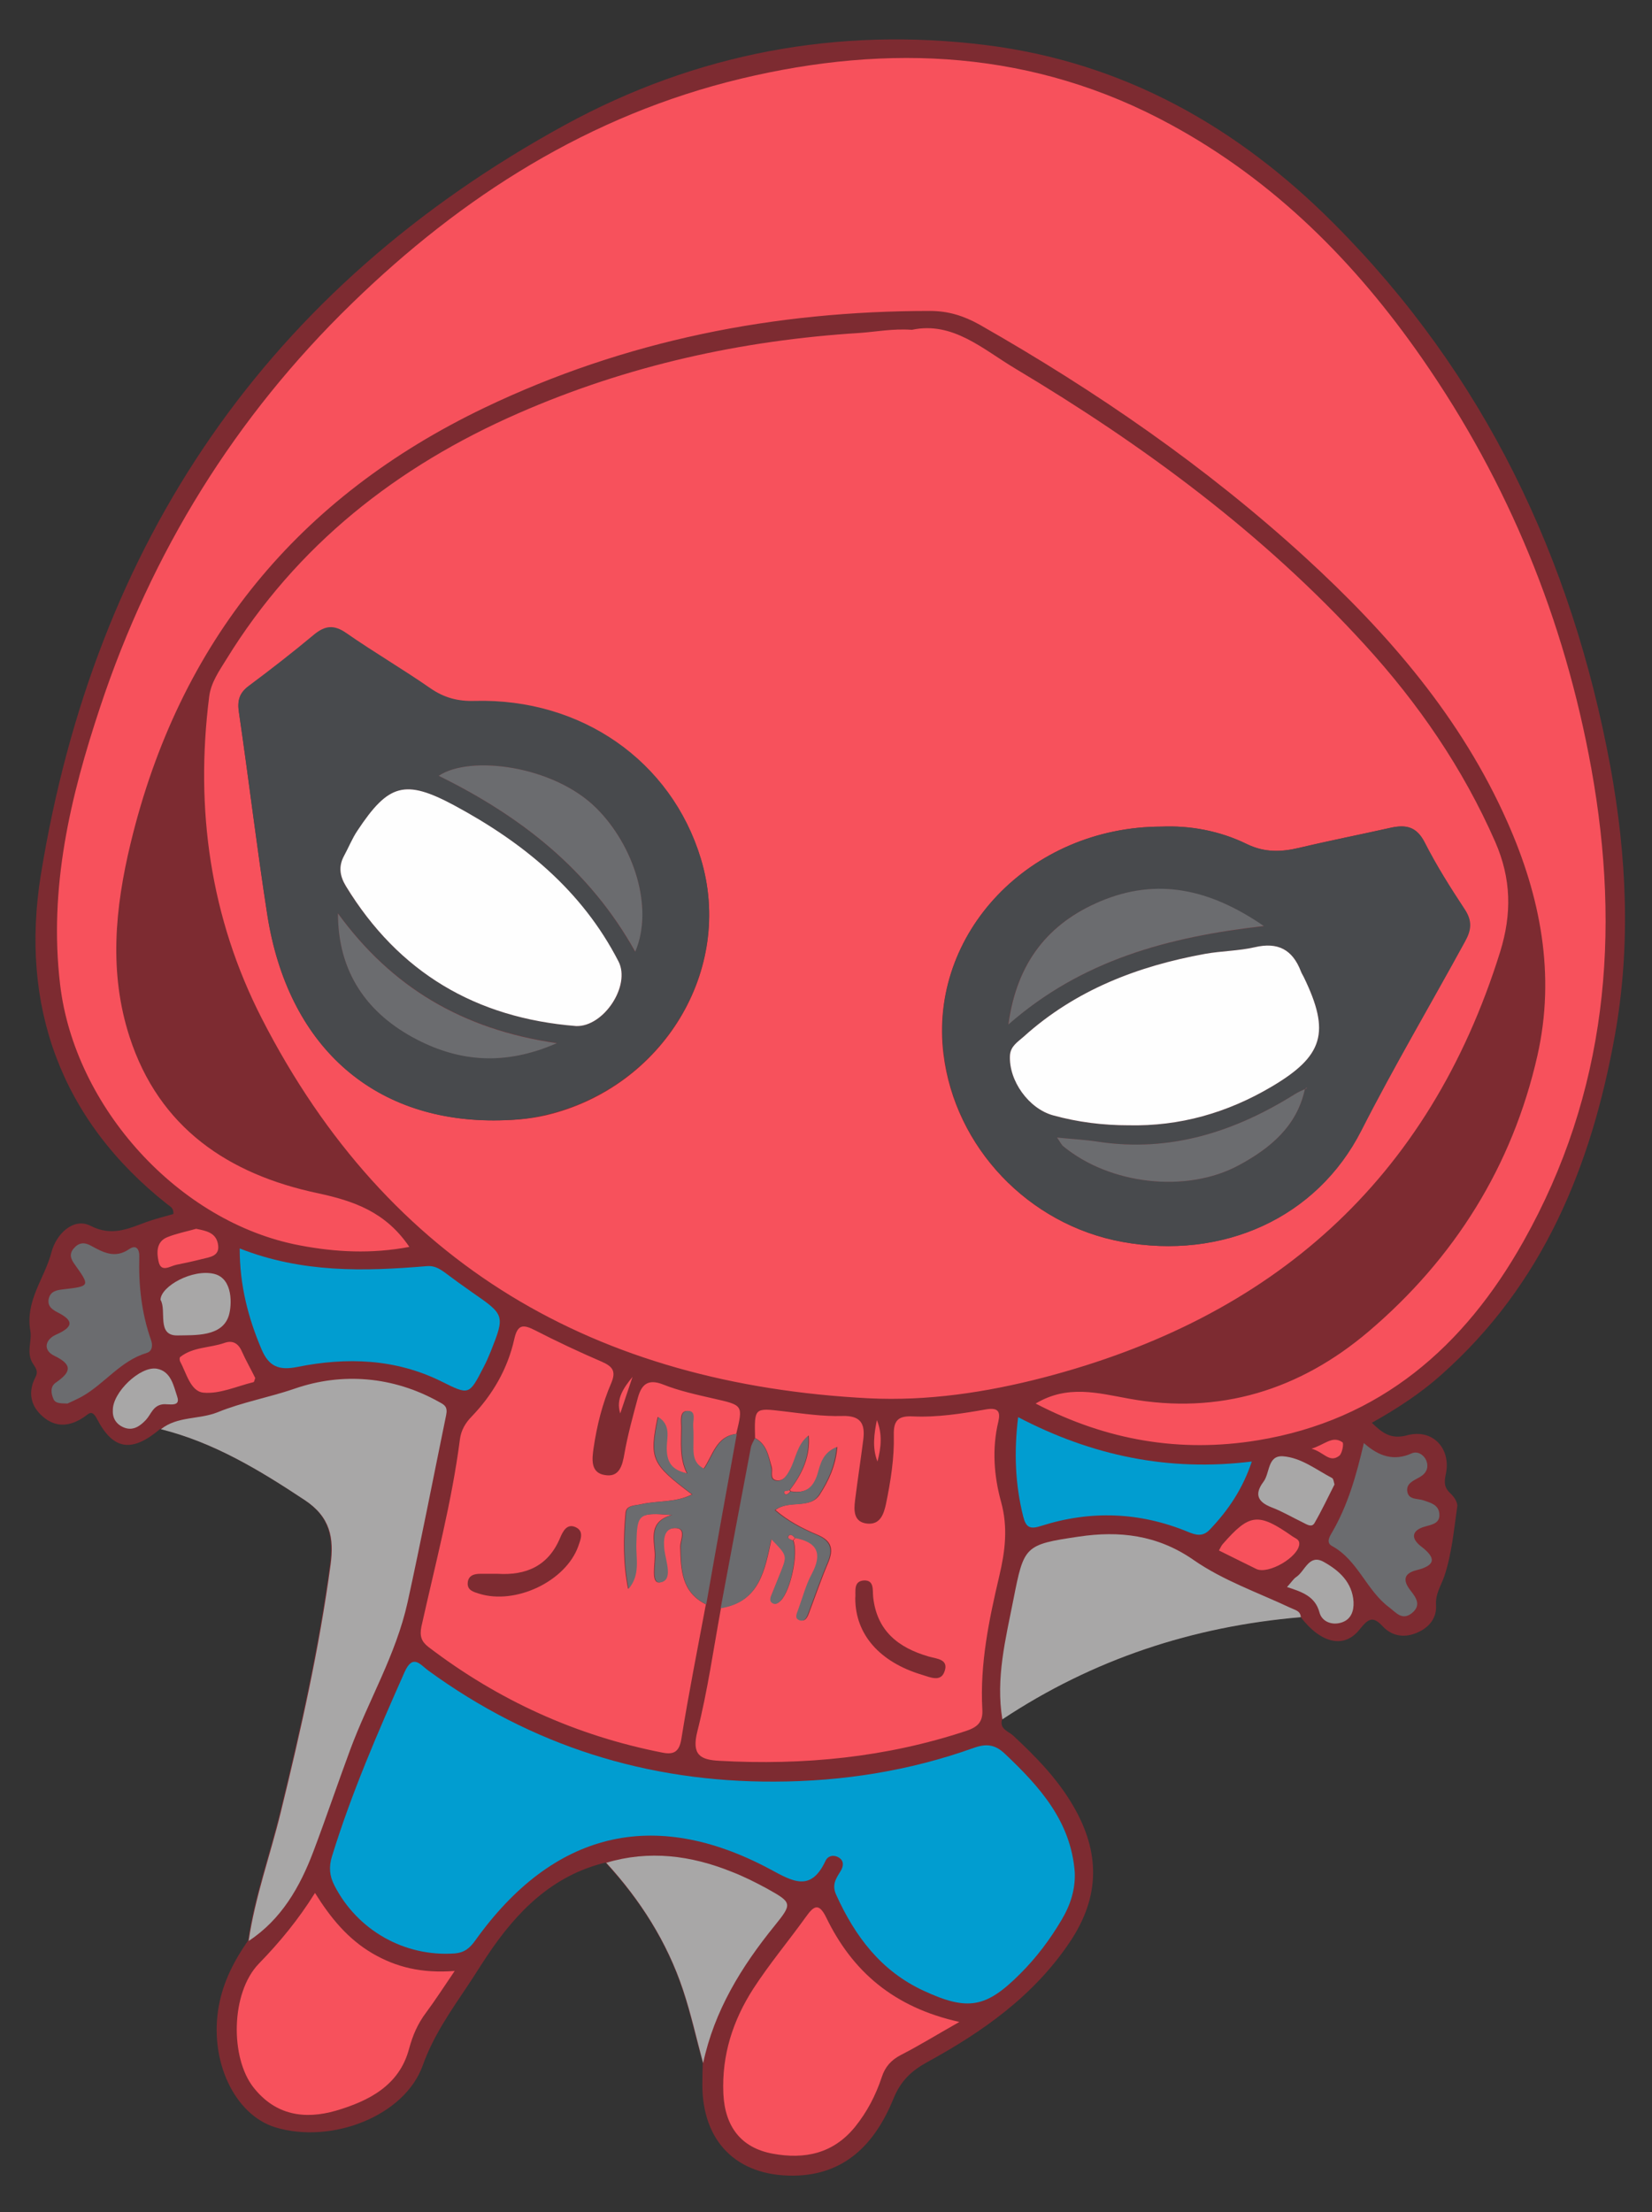
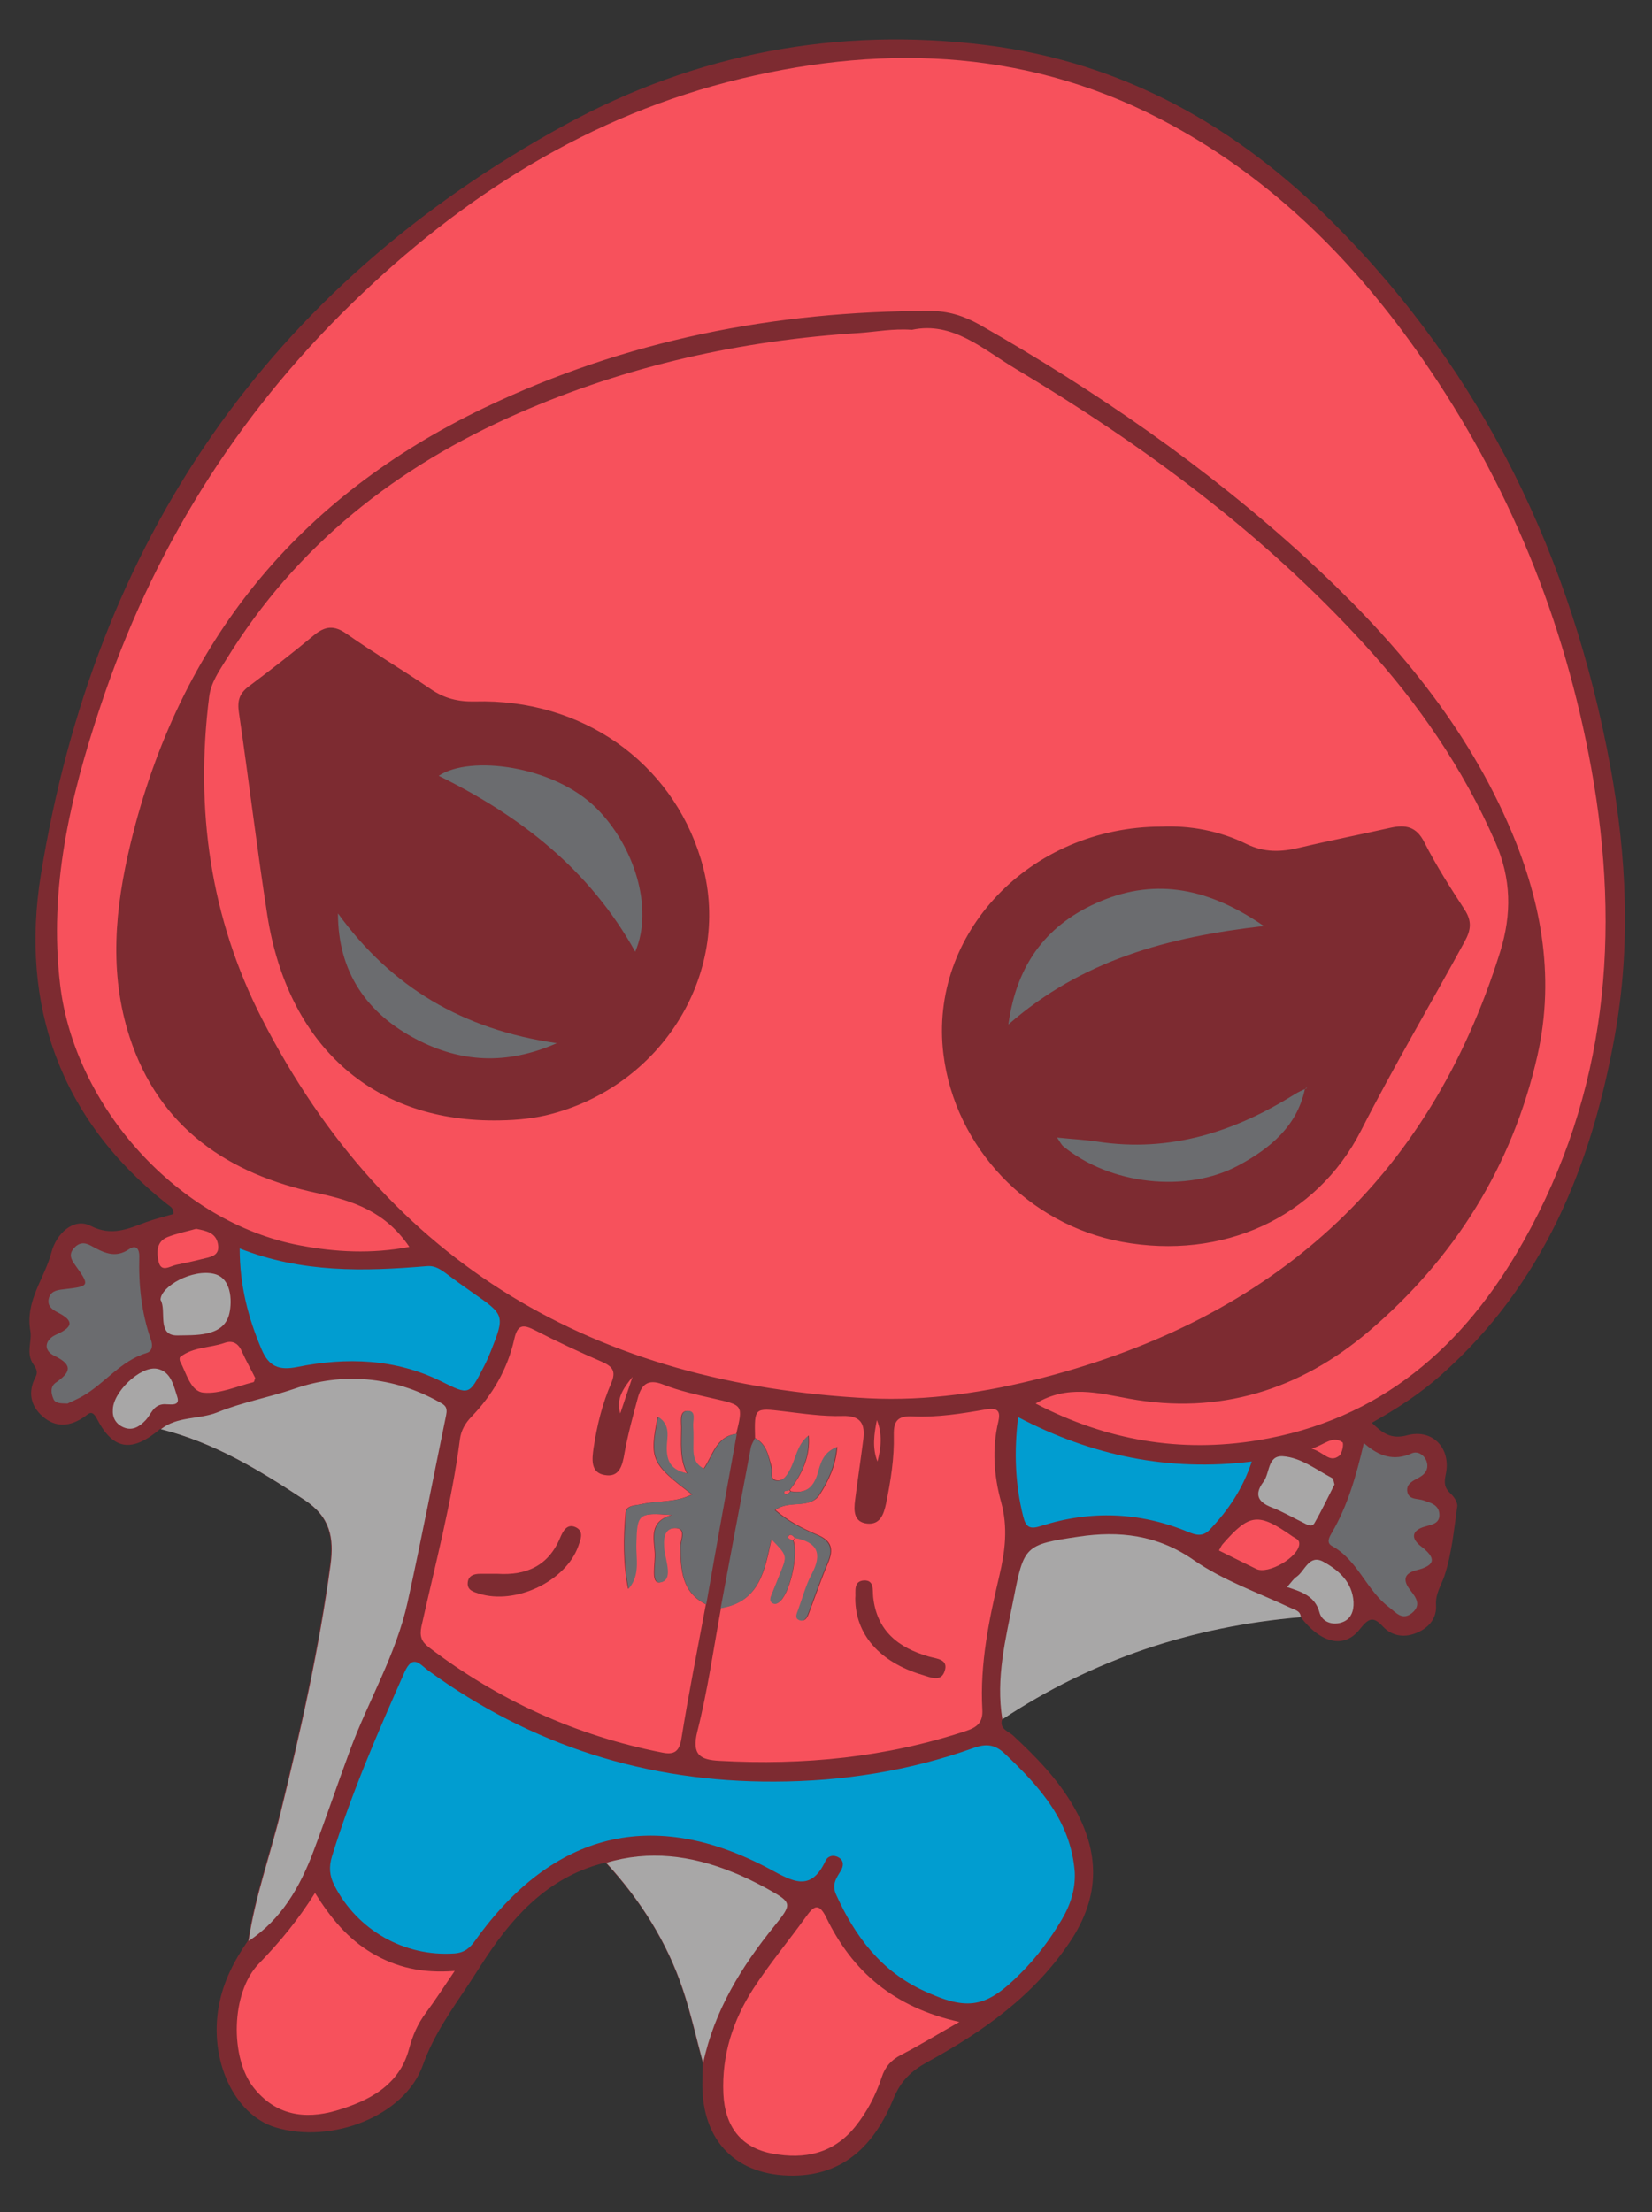
<svg xmlns="http://www.w3.org/2000/svg" version="1.1" id="Layer_1" x="0px" y="0px" viewBox="0 0 849.1 1136.8" style="enable-background:new 0 0 849.1 1136.8;" xml:space="preserve">
  <rect x="0" y="0" width="849.1" height="1136.8" fill="#333333" stroke="none" />
  <style type="text/css">
	.st0{fill:#7D2B31;}
	.st1{fill:#F7515C;}
	.st2{fill:#484A4D;}
	.st3{fill:#019DD0;}
	.st4{fill:#6B6C6F;}
	.st5{fill:#A8A7A7;}
	.st6{fill:#FEFEFE;}
</style>
  <g>
    <path class="st0" d="M830,532.2c-12.1,67.2-36.9,128-89.4,174.5c-10.7,9.5-22.5,17.2-35.5,24.5c5.3,5.1,9.7,8.7,18.2,6.4   c13.1-3.5,22.7,6.8,19.8,20.1c-0.9,4.2-0.8,6.8,2.4,9.8c1.8,1.6,3.8,4.6,3.5,6.7c-1.7,12-2.8,24.3-6.6,35.7c-1.7,5-4.7,9.2-4.3,15   c0.4,6.6-3.5,11.4-9.4,14c-6.3,2.9-12.9,2.2-17.7-2.8c-5.2-5.6-7.4-4.7-12.1,1.2c-8,10.2-20,7.3-30.4-6.3   c-55.5,4.7-106.8,21.6-153.4,52.5c-1.6,5.1,3.2,6.2,5.6,8.4c11.8,11,23,22.4,31.1,36.5c13.6,23.5,13.7,46.2-1.7,69.3   c-18.6,27.9-44.9,46.4-73.6,62.1c-8.2,4.5-13.6,9.7-17.3,18.8c-9.3,22.8-24.7,39.3-51.5,39.5c-29.2,0.2-46.7-17.7-46.7-46.7   c0-3.7,0.1-7.5,0.2-11.2l0,0c-3.4-12.5-6.2-25.3-10.3-37.6c-8.2-24.7-22-46.3-39.7-65.4c-27.5,6.7-45.7,25.3-60.8,47.9   c-3.3,4.9-6.4,10-9.7,14.9c-8.8,13.2-17.8,25.8-23.4,41.4c-9.3,26.1-46.9,40.6-75.7,31.9c-21.3-6.5-34.3-34.7-29.1-62.6   c2.3-12.4,7.9-23.2,15-33.4c3.3-22.6,11.1-44,16.5-66.1c10.3-42,19.8-84.2,25.6-127.1c1.9-13.9-0.1-24.7-13.3-33.4   c-23.2-15.4-46.7-29.5-73.9-36.4c-14.5,12.3-24.2,11.1-32.6-5.2c-2.6-4.9-4.2-2.5-6.4-1C36.3,733,28.9,734,22,728   c-6.4-5.5-7.7-12.7-3.8-20.2c1.6-3.1,0.2-4.7-1.2-6.9c-3.7-5.5-0.5-11.7-1.4-16.9c-2.7-15.7,7.3-26.9,10.8-40.3   c2.5-9.7,11.5-18.2,20.2-13.7c10.8,5.5,19.2,1.5,28.4-1.9c4.7-1.7,9.6-2.9,14.1-4.2c0.3-3.1-1.7-3.9-3.1-5   c-55.2-43.6-75.8-102.5-65-169.4c27.8-171,116.3-301.6,269.4-385.3c67.2-36.7,140.1-50.6,216.6-41c70.6,8.9,129.1,42,178.6,91.7   c77.4,77.6,122.3,172.1,142.1,279C836.1,439.8,838.3,486,830,532.2z" />
    <path class="st1" d="M468.7,169.5c21-4.5,36.5,10,53.1,19.9c66,39.4,127.5,84.8,179.6,141.9c27.6,30.2,50.5,63.5,67.1,101.3   c8.4,19.2,8.5,37.2,2.6,56.4c-36.7,117.8-117.2,188.4-235,219c-29.4,7.6-59.4,12.1-89.6,10.6c-140-7.2-247-68.4-311.9-195.1   c-26.5-51.7-34.4-107.6-27.1-165.4c0.9-7.3,5.1-13.2,8.8-19.2c36.1-58.7,87.7-99.2,150.1-126.5c55.9-24.5,114.6-37.5,175.5-41.3   C450.4,170.5,458.9,168.8,468.7,169.5z M253.8,575.8c9,0,17.9-0.6,26.7-2.6c60.3-14.2,97.1-74.9,79.7-131.8   c-15.2-50-61.3-82.4-116.1-80.9c-8.7,0.2-15.8-1.6-22.9-6.5c-14.2-9.7-29-18.4-43.1-28.3c-6.4-4.5-11-4-16.8,0.8   c-10.9,9.1-22.2,17.8-33.5,26.3c-4.8,3.6-5.9,7.4-5,13.4c5.1,34.7,9.2,69.5,14.6,104.2C147.9,537,191.1,575.8,253.8,575.8z    M597.1,424.8c-67.9,0.1-119.8,55.1-112.2,116.9c5.9,48,43.6,87.6,91.7,96.5c51.7,9.5,100-12.2,122.9-57.1   c16.8-33,35.6-64.7,53.3-97.2c3.3-6,3.8-10.5,0-16.4c-7.3-11.2-14.6-22.6-20.7-34.6c-4.1-8.2-9.7-9.2-17.4-7.5   c-15.6,3.5-31.4,6.6-47,10.3c-9.3,2.2-17.8,2.5-26.9-1.9C626.7,426.8,611.2,424.2,597.1,424.8z M163.3,613.2   c-45.8-9.7-81.5-33.5-96.7-80.3c-10.7-33-7.5-66.2,0.5-99.4c25-103.7,86.2-178.1,182-224c72.3-34.6,148.9-49.7,228.9-49.7   c9.4,0,17.3,2.5,25.4,7c59.9,34.1,116.4,73,167.4,119.6c42.8,39.2,80.3,82.5,104,136.1c17,38.3,24.8,78.4,15.4,120   c-12.9,56.9-42.7,104.3-86.8,141.8c-35.2,29.9-76.6,43-123.1,34.5c-16-2.9-31.6-7.3-48,2.5c36.5,19,74.4,25.4,114.1,18.9   c63-10.3,106.2-48.1,136.6-102.2c43-76.4,50.2-158.3,34.9-243.1c-13.8-76.4-42.6-146.8-86.9-210.6C696.7,134.9,655.1,93,601.7,64   C531.5,25.8,457.1,22.2,381,40.4c-78,18.7-143.4,60.3-200.3,115.7c-60,58.3-102.8,127.7-129.2,207.2C36.1,409.6,25,456.3,30.9,506   c7.4,62.8,60.8,122.2,123.1,134c18.3,3.5,36.9,4.5,56.4,0.8C198.2,622.8,181.9,617.2,163.3,613.2z M362.8,824.5   c-4.3,23.1-8.9,46.1-12.6,69.2c-1.1,6.8-4.1,8.1-9.7,7c-44.4-8.7-84.4-26.9-120.3-54.3c-3.6-2.8-4.6-5.6-3.6-10.5   c7.1-32,15.6-63.7,19.8-96.3c0.6-4.5,2.7-8.2,6-11.6c10.8-11.2,18.5-24.5,21.9-39.7c1.7-7.7,4.5-7.8,10.6-4.7   c11.3,5.8,22.8,11.2,34.4,16.2c5.4,2.4,7.5,4.7,4.9,10.9c-4.6,10.6-7.4,21.9-9.1,33.4c-0.8,5.6-1.7,12.6,5.5,13.9   c7.7,1.5,9.3-4.7,10.4-11.3c1.7-9.5,4.3-18.9,6.8-28.2c1.8-6.6,4.9-10.2,13-7c8.3,3.3,17.1,5.2,25.8,7.2   c15.4,3.5,15.4,3.3,11.8,18.2c-10.4,1.2-12,11-16.8,17.9c-4.8-2.4-5.5-6.3-5.5-10.5c0-3.7,0.2-7.5-0.1-11.2c-0.3-2.9,1.9-8.2-2.9-8   c-4,0.1-3,5.3-3,8.5c0,7.8-1,15.7,2.9,23.6c-8.3-1.7-10.6-6.1-10.6-13.1c0-5.1,2.4-11.7-4.4-15.9c-4.4,21.6-3.3,24.1,17.6,39.8   c-8.4,4.3-17.6,3.1-26,5c-3.3,0.8-7.7,0.4-8.1,4.4c-1.2,13-1.3,26.1,1.3,39.1c6.2-7.3,3.7-15.5,4-23.3c0.4-15.2,1-16,18.4-14.6   c-11.7,3.2-9.2,11.9-8.7,19.3c0.4,5.5-2.3,16.1,2.6,15.3c6.7-1,2.9-10.6,2.1-16.6c-0.6-5.3-0.3-11.3,5.6-11.3   c6.3-0.1,2.7,6.3,2.8,9.6C349.9,806.7,350.2,818.2,362.8,824.5z M255.7,808.8c-3,0-5.9,0-8.9,0c-3.2,0-6.1,0.9-6.4,4.6   c-0.3,3.9,3,4.7,5.8,5.6c18.8,5.9,44.5-6.3,51-24.3c1.2-3.5,3.1-7.7-1.2-9.8c-4.6-2.2-6.7,2.1-8.1,5.4   C281.8,804.9,270.3,809.7,255.7,808.8z M388.1,739c-0.4-15.7-0.4-15.5,14.8-13.7c10,1.2,20.1,2.7,30.1,2.4   c9.7-0.3,11.7,4.3,10.7,12.2c-1.3,10.3-2.9,20.6-4.2,31c-0.7,5.4-0.8,11.4,6.3,12.1c6.5,0.6,8.4-4.6,9.6-10.2   c2.4-11.7,4.3-23.5,4-35.4c-0.2-7.6,2.5-9.8,9.6-9.5c12.7,0.6,25.3-1.4,37.8-3.6c6.4-1.1,7.5,1.3,6.3,6.4   c-3.3,13.8-2.2,27.9,1.4,41c3.7,13.3,2.1,25.6-0.9,38.3c-5.3,22.5-10,45.2-8.7,68.5c0.4,6.6-2.6,9.1-8.2,11   c-41.3,13.7-83.7,17.8-127,15.4c-9.7-0.5-14.3-3-11.3-15c5.3-20.9,8.3-42.4,12.2-63.6c19.9-3.1,22.6-19.5,26-35.5   c8.2,8.4,8.2,8.4,4.9,16.8c-1.7,4.1-3.3,8.3-5,12.4c-0.6,1.5-0.7,3,0.9,3.8c1.5,0.8,2.7-0.1,3.9-1.2c5.2-5.3,9.2-24.4,6.5-31   c0.4-0.4,0.7-0.9,1.1-1.3c11.5,2.1,14.4,7.9,8.7,18.5c-3.1,5.8-4.8,12.5-7.1,18.7c-0.6,1.7-1.7,3.9,0.4,4.9c2.7,1.3,4-0.9,4.8-3.1   c3.3-8.7,6.3-17.5,9.9-26c3-7.1,2.1-11.5-5.7-14.7c-7.6-3.2-15-7.1-21.3-12.6c7.2-5.5,17.9-0.1,22.9-8.1c4.4-6.9,8.1-14.6,8.9-24.3   c-7.3,2.9-8.4,8.9-9.8,13.7c-2.3,7.5-6.5,10.3-14,9.1l-0.6-0.7c6.4-8.3,10.6-17.3,9.7-28c-5.8,4.6-6.3,11.6-9.4,17.4   c-1.6,3-3.6,6.4-7.4,5.6c-3.3-0.7-1.6-4.4-2.2-6.7C395,748.3,394.2,742.2,388.1,739z M439.6,821.4c0,18.6,12.6,32.8,34.3,39.3   c4.3,1.3,9.7,3.9,11.6-1.8c2.2-6.3-4.1-6.4-8.2-7.6c-15.5-4.5-26.6-13.1-28.5-30.5c-0.4-3.5,0.7-8.7-4.6-8.6   C438.3,812.5,440,818.1,439.6,821.4z M424.7,985.5c-3.8-7.8-6.4-6.1-10.4-0.5c-8.9,12.4-18.8,24.2-27.1,37   c-10.5,16.3-16.3,34.2-15.4,54c0.8,16.9,9.1,27.8,25.3,30.8c16.4,3,31.1,0.1,42.4-13.8c6.2-7.7,10.6-16.2,13.7-25.5   c1.7-5.3,4.8-8.8,9.8-11.4c9.2-4.7,18.1-10.2,30.1-17C459.3,1031.6,438.1,1013.1,424.7,985.5z M191.3,1003.8   c-12.4-7.3-21.3-18-29.4-31c-8.6,13.8-18.2,25.4-28.9,36.4c-14.4,14.9-14.8,48.4-2.6,63.7c11.2,14.1,26,16.5,42.3,11.8   c17-5,32.5-13,37.5-31.6c1.9-7.1,4.5-13.1,8.8-18.8c4.6-6.2,8.8-12.7,14.7-21.4C216.8,1014.2,203.6,1011,191.3,1003.8z    M124.3,694.5c-1.8-4.2-4.8-5.8-8.8-4.4c-7.6,2.7-16.2,2-22.9,7.3c-0.4,0.3-0.3,1.5-0.1,2.1c3.3,6.1,5.4,15.6,12.1,16.2   c8.3,0.8,17.1-3.3,25.7-5.4c0.4-0.1,0.5-1.2,0.9-2.1C129,703.7,126.4,699.2,124.3,694.5z M645.7,806.3c6.1,3,21.6-6,22.1-12.7   c0.2-2.4-1.8-2.9-3.3-3.9c-17.8-12.5-22.2-12-36.1,3.9c-0.7,0.8-1.1,1.9-1.9,3.2C633,800,639.3,803.2,645.7,806.3z M86,635.8   c-5.7,2.3-5.5,7.9-4.5,12.5c1.3,5.9,5.8,2.4,9.1,1.7c4.4-0.9,8.7-1.8,13-2.9c4.2-1.1,9.7-1.4,8.4-7.9c-1.1-5.8-6.2-6.7-11.2-7.7   C95.9,632.9,90.7,633.9,86,635.8z M688.4,748.1c1.5-1.2,2.4-6.4,1.6-6.9c-5.2-3.6-9,1.2-15.9,3.3   C680.5,746.2,683.3,752.1,688.4,748.1z M450.7,729.8c-1.4,7.1-2.5,14.1,0.3,21.3C452.9,744,453.6,736.9,450.7,729.8z M325.1,707.6   c-4.5,5.6-8.7,11.3-6.3,18.8C320.9,720.1,323,713.9,325.1,707.6z M405.7,765.8c-1,0.4-3.2-0.1-2.5,1.6c0.6,1.3,2.2,0.2,3-1   C406.3,766.5,405.7,765.8,405.7,765.8z M408.6,790.4c-0.9-1.1-2.3-2.4-3.2-1.1c-1.1,1.6,1.2,1.8,2.1,2.4   C407.8,791.2,408.2,790.8,408.6,790.4z" />
-     <path class="st2" d="M253.8,575.8c-62.7,0.1-105.9-38.7-116.4-105.7c-5.4-34.6-9.5-69.5-14.6-104.2c-0.9-6,0.2-9.8,5-13.4   c11.4-8.5,22.6-17.2,33.5-26.3c5.8-4.8,10.4-5.3,16.8-0.8c14.1,9.8,29,18.5,43.1,28.3c7.1,4.9,14.2,6.8,22.9,6.5   c54.8-1.4,100.9,30.9,116.1,80.9c17.3,57-19.4,117.6-79.7,131.8C271.7,575.2,262.8,575.7,253.8,575.8z M296.1,527.3   c14.2,0.5,28.3-20.7,21.8-33.1c-18.9-36.6-49.1-61.3-84.6-80.3c-25.1-13.5-33.6-11.2-49.6,13.1c-2.6,4-4.4,8.6-6.8,12.8   c-3,5.5-2.3,10.4,0.9,15.7C204.9,499.7,244.6,523.2,296.1,527.3z M326.4,489.1c9.7-22.4-0.4-54.4-19.9-73.8   c-22-21.9-65-27.4-81-16.6C267.2,419.3,302.8,446.6,326.4,489.1z M173.7,469.3c0,30.3,14.9,51.6,40.8,64.9   c22.1,11.4,45.4,13.4,71.8,1.8C237.5,529,201.1,507,173.7,469.3z M597.1,424.8c14.1-0.6,29.6,2,43.9,9c9.1,4.4,17.6,4.1,26.9,1.9   c15.6-3.7,31.3-6.8,47-10.3c7.7-1.7,13.2-0.7,17.4,7.5c6.1,12,13.3,23.4,20.7,34.6c3.8,5.9,3.3,10.5,0,16.4   c-17.7,32.4-36.5,64.2-53.3,97.2c-22.9,44.9-71.2,66.6-122.9,57.1c-48.1-8.8-85.8-48.5-91.7-96.5   C477.3,479.8,529.2,424.9,597.1,424.8z M670.7,559.7c-1.7,0.8-3.4,1.5-5,2.5c-31.1,19.5-64.4,30.2-101.6,24.5   c-6.5-1-13-1.3-20.8-2.1c1.5,2.1,2.1,3.5,3.1,4.4c23.9,19.8,63.5,24.4,90.4,9.8C652.9,590.1,666.6,578.8,670.7,559.7   c0.3-0.1,0.6-0.2,0.8-0.3c0.1-0.1,0.1-0.4,0.2-0.6C671.4,559.1,671.1,559.4,670.7,559.7z M580,578.3c26.5,0.6,50.9-6.4,73.5-19.8   c26.8-15.8,30.4-28,16.6-56.4c-0.5-1-1.1-1.9-1.5-3c-4.3-11.1-11.8-15.1-23.7-12.3c-8.3,1.9-17.1,1.9-25.5,3.4   c-34.7,6.3-66.7,18.6-93.3,42.6c-2.9,2.6-6.7,4.8-7,9.6c-0.7,13,9.7,27.4,22.2,30.8C554,576.8,566.9,578.3,580,578.3z M518.2,526.5   c37.8-33,82.1-45,131.3-50.5c-27.9-19.2-54.9-24.9-83.8-12.8C538.7,474.4,522.6,494.7,518.2,526.5z" />
    <path class="st3" d="M552.4,962.1c0.4,9-2.3,17.1-6.8,24.6c-5.9,10-12.8,19.2-21.1,27.5c-17.6,17.7-27,19.4-49.7,8.9   c-21.9-10.1-35.3-27.9-45-49.3c-2.4-5.2-0.1-8.4,2.3-12.3c1.4-2.3,1.9-5.2-1-6.9c-2.6-1.6-5.6-0.9-6.8,1.7   c-7.6,16.3-17,10.5-28.7,4.2c-59.8-31.9-111.4-19.1-151.3,36.7c-2.8,3.9-5.5,6.3-10.7,6.7c-25.7,1.8-49.9-11.9-61.7-34.9   c-2.6-5-2.9-9.6-1.3-14.9c10-32.5,23.5-63.6,37.3-94.7c4.3-9.7,8.1-3.9,12.2-0.9c53.1,38.7,112.7,57.4,178.1,57.1   c34.9-0.1,69.2-5.5,102.2-17.3c6.4-2.3,10.9-1.9,16,2.9C534.3,918.1,550.4,935.9,552.4,962.1z M134.5,693.6   c3.7,8.6,8.8,10.8,18.3,8.9c25.3-5.1,50.5-4.3,74.2,7.5c14.1,7,14.1,7.1,21.5-7.3c1.4-2.6,2.6-5.4,3.7-8.1   c7.4-18.6,7.2-18.9-9.3-30.3c-4.9-3.4-9.7-6.9-14.5-10.5c-2.8-2-5.5-3.5-9.2-3.1c-32.1,2.7-64,3.5-96-9.1   C123.2,660.7,127.6,677.4,134.5,693.6z M523.3,728.3c-2.2,18.1-1.5,34.6,2.6,51c1.4,5.6,3.4,6.8,9.2,4.9c25.4-8.1,50.6-7.2,75.4,3   c4.1,1.7,7.6,2.7,11.2-1c9.6-10,17.1-21.2,21.7-35.1C600.6,756.4,561.2,748.1,523.3,728.3z" />
    <path class="st4" d="M701,741.6c7.7,6.9,15.5,9.4,24.6,5.3c2.9-1.3,6.1,0.6,7.4,3.5c1.5,3.5,0.3,6.6-3.1,8.6   c-3.2,1.9-7.5,3.3-6.5,7.9c0.9,4,5.4,3.1,8.4,4.2c3.5,1.2,7.6,2.2,8,6.8c0.4,4.9-3.4,5.5-7.3,6.6c-6.7,1.8-7.7,5.9-2.1,10.2   c7.7,5.9,7.7,9.7-2.2,12.2c-6.9,1.7-7.2,5.4-3.2,10.5c2.8,3.6,5.7,7.5,0.7,11.6c-5,4-8.2-0.3-11.6-2.9   c-11.8-8.7-16.1-24.3-29.5-31.6c-3.1-1.7-1.3-4.7,0-6.9C692.7,773.7,697.1,758.4,701,741.6z M42.3,717.6   c11.6-6.6,19.7-18.3,33.1-22.3c2.9-0.9,3.2-3.9,2.2-6.7c-4.9-13.9-6.4-28.2-6-42.8c0.1-3.7-1.5-6.4-5.3-3.8   c-7.3,5-13.5,1.5-19.7-1.9c-3.5-1.9-6.3-1.4-8.8,1.6s-1.2,5.6,0.6,8.1c7.9,11.1,8,11.2-5.8,12.8c-3.6,0.4-6.8,1-7.6,5.1   c-0.6,3.6,1.8,5.3,4.7,6.8c8.9,4.5,7.4,7.7-0.9,11.4c-5.6,2.5-6.9,8-0.8,10.9c10,4.8,8,8.7,0.6,13.8c-2.8,2-2.4,5.3-1.2,8.2   c1,2.5,3.5,2.4,7.3,2.5C36.4,720.5,39.4,719.2,42.3,717.6z M405.3,789.3c0.9-1.3,2.4,0,3.2,1.1c11.5,2.1,14.4,7.9,8.7,18.5   c-3.1,5.8-4.8,12.5-7.1,18.7c-0.6,1.7-1.7,3.9,0.4,4.9c2.7,1.3,4-0.9,4.8-3.1c3.3-8.7,6.3-17.5,9.9-26c3-7.1,2.1-11.5-5.7-14.7   c-7.6-3.2-15-7.1-21.3-12.6c7.2-5.5,17.9-0.1,22.9-8.1c4.4-6.9,8.1-14.6,8.9-24.3c-7.3,2.9-8.4,8.9-9.8,13.7   c-2.3,7.5-6.5,10.3-14,9.1c-0.8,1.2-2.5,2.2-3,1c-0.8-1.7,1.5-1.2,2.5-1.6c6.4-8.3,10.6-17.3,9.7-28c-5.8,4.6-6.3,11.6-9.4,17.4   c-1.6,3-3.6,6.4-7.4,5.6c-3.3-0.7-1.6-4.4-2.2-6.7c-1.5-5.8-2.3-11.9-8.4-15.1c-0.7,1.6-1.8,3.2-2.1,4.9   c-5.2,27.5-10.4,55-15.5,82.5c19.9-3.1,22.6-19.5,26-35.5c8.2,8.4,8.2,8.4,4.9,16.8c-1.7,4.1-3.3,8.3-5,12.4   c-0.6,1.5-0.7,3,0.9,3.8c1.5,0.8,2.7-0.1,3.9-1.2c5.2-5.3,9.2-24.4,6.5-31C406.5,791,404.3,790.9,405.3,789.3z M378.7,736.9   c-10.4,1.2-12,11-16.8,17.9c-4.8-2.4-5.5-6.3-5.5-10.5c0-3.7,0.2-7.5-0.1-11.2c-0.3-2.9,1.9-8.2-2.9-8c-4,0.1-3,5.3-3,8.5   c0,7.8-1,15.7,2.9,23.6c-8.3-1.7-10.6-6.1-10.6-13.1c0-5.1,2.4-11.7-4.4-15.9c-4.4,21.6-3.3,24.1,17.6,39.8c-8.4,4.3-17.6,3.1-26,5   c-3.3,0.8-7.7,0.4-8.1,4.4c-1.2,13-1.3,26.1,1.3,39.1c6.2-7.3,3.7-15.5,4-23.3c0.4-15.2,1-16,18.4-14.6   c-11.7,3.2-9.2,11.9-8.7,19.3c0.4,5.5-2.3,16.1,2.6,15.3c6.7-1,2.9-10.6,2.1-16.6c-0.6-5.3-0.3-11.3,5.6-11.3   c6.3-0.1,2.7,6.3,2.8,9.6c0.1,11.9,0.5,23.4,13.1,29.6C368.1,795.3,373.4,766.1,378.7,736.9z M306.5,415.3   c-22-21.9-65-27.4-81-16.6c41.8,20.6,77.3,47.9,101,90.4C336.1,466.7,326,434.7,306.5,415.3z M214.4,534.3   c22.1,11.4,45.4,13.4,71.8,1.8c-48.7-7-85.1-29-112.5-66.7C173.7,499.6,188.6,521,214.4,534.3z M649.6,475.9   c-27.9-19.2-54.9-24.9-83.8-12.8c-27,11.3-43.2,31.6-47.5,63.4C556.1,493.4,600.3,481.5,649.6,475.9z M670.7,559.7   c-1.7,0.8-3.4,1.5-5,2.5c-31.1,19.5-64.4,30.2-101.6,24.5c-6.5-1-13-1.3-20.8-2.1c1.5,2.1,2.1,3.5,3.1,4.4   c23.9,19.8,63.5,24.4,90.4,9.8C652.9,590.1,666.6,578.8,670.7,559.7L670.7,559.7z M670.7,559.7c0.3-0.1,0.6-0.2,0.8-0.3   c0.1-0.1,0.1-0.4,0.2-0.6C671.4,559.1,671.1,559.4,670.7,559.7L670.7,559.7z" />
    <path class="st5" d="M82.7,734.5c8.5-6.8,19.6-4.9,29.1-8.7c12.7-5.2,26.4-7.6,39.5-12.1c24.4-8.5,50.8-6.5,74.6,6.9   c2.6,1.4,4.3,2.4,3.4,6.7c-6.6,32.1-12.8,64.2-19.8,96.1c-6,27.1-20.1,50.4-29.5,75.8c-6.5,17.5-12.4,35.1-19,52.5   c-6.8,17.9-16.3,34.7-33.2,45.8c3.3-22.6,11.1-44,16.5-66.1c10.3-42,19.8-84.2,25.6-127.1c1.9-13.9-0.1-24.7-13.3-33.4   C133.4,755.5,109.9,741.3,82.7,734.5z M668.6,831.1c-0.2-3.3-2.8-3.6-5.3-4.8c-16.8-7.9-34.7-14.1-49.8-24.6   c-18.7-13-38.4-15.1-59.1-12c-27.8,4.1-28.1,4.8-33.5,32.2c-4,20.3-9.2,40.6-5.7,61.7C561.8,852.7,613.1,835.8,668.6,831.1z    M351.1,1022.7c4.1,12.3,6.9,25,10.3,37.6c5.7-26.9,19.6-49.5,36.7-70.6c9.3-11.5,9.1-11.9-4-19.2c-5.9-3.2-11.9-6.2-18.1-8.6   c-20.9-8.4-42.4-11.2-64.4-4.6C329.1,976.4,342.9,998,351.1,1022.7z M91.2,686.3c8.9-0.2,23,0.8,26.4-10.2   c1.6-5.2,2.3-18.9-7.4-21.4c-11.1-2.8-27.6,6.3-27.7,13.3C85.8,673.4,80.3,686.5,91.2,686.3z M684.7,759.6   c-8.2-4.3-15.9-10.5-25.3-11.2c-8-0.5-6.6,8.6-10,13.1c-4.8,6.4-3,10.4,4.3,13.2c5.5,2.1,10.7,5.2,16.1,7.8c2,1,4.5,2.7,5.9,0.1   c3.7-6.4,6.9-13.2,10.2-19.7C685.5,761.5,685.4,760,684.7,759.6z M64.2,733.8c4.4,1.5,7.9-1,10.8-4.1c2.7-2.9,3.6-7.3,8.6-8   c2.9-0.4,9.4,1.7,7.5-3.9c-1.8-5.3-3.1-13.1-10.5-14.4c-8.5-1.5-23,12.3-22.6,21.6C57.8,728.9,59.9,732.3,64.2,733.8z M678.2,828.7   c1.2,4.5,6.1,6.7,11.1,5.2c5.1-1.5,6.6-5.9,6.4-10.6c-0.6-10.1-7.4-16.2-15.3-20.6c-7.6-4.3-9.6,4.7-14.1,7.7   c-1.5,1-2.5,2.7-4.8,5.2C669.6,818.2,676,820.5,678.2,828.7z" />
-     <path class="st6" d="M296.1,527.3c-51.5-4.1-91.2-27.5-118.3-71.9c-3.2-5.3-3.9-10.2-0.9-15.7c2.3-4.2,4.1-8.8,6.8-12.8   c16-24.2,24.5-26.5,49.6-13.1c35.5,19.1,65.8,43.7,84.6,80.3C324.3,506.6,310.2,527.8,296.1,527.3z M653.5,558.5   c26.8-15.8,30.4-28,16.6-56.4c-0.5-1-1.1-1.9-1.5-3c-4.3-11.1-11.8-15.1-23.7-12.3c-8.3,1.9-17.1,1.9-25.5,3.4   c-34.7,6.3-66.7,18.6-93.3,42.6c-2.9,2.6-6.7,4.8-7,9.6c-0.7,13,9.7,27.4,22.2,30.8c12.7,3.5,25.6,5.1,38.7,5.1   C606.4,578.9,630.8,571.9,653.5,558.5z" />
  </g>
</svg>